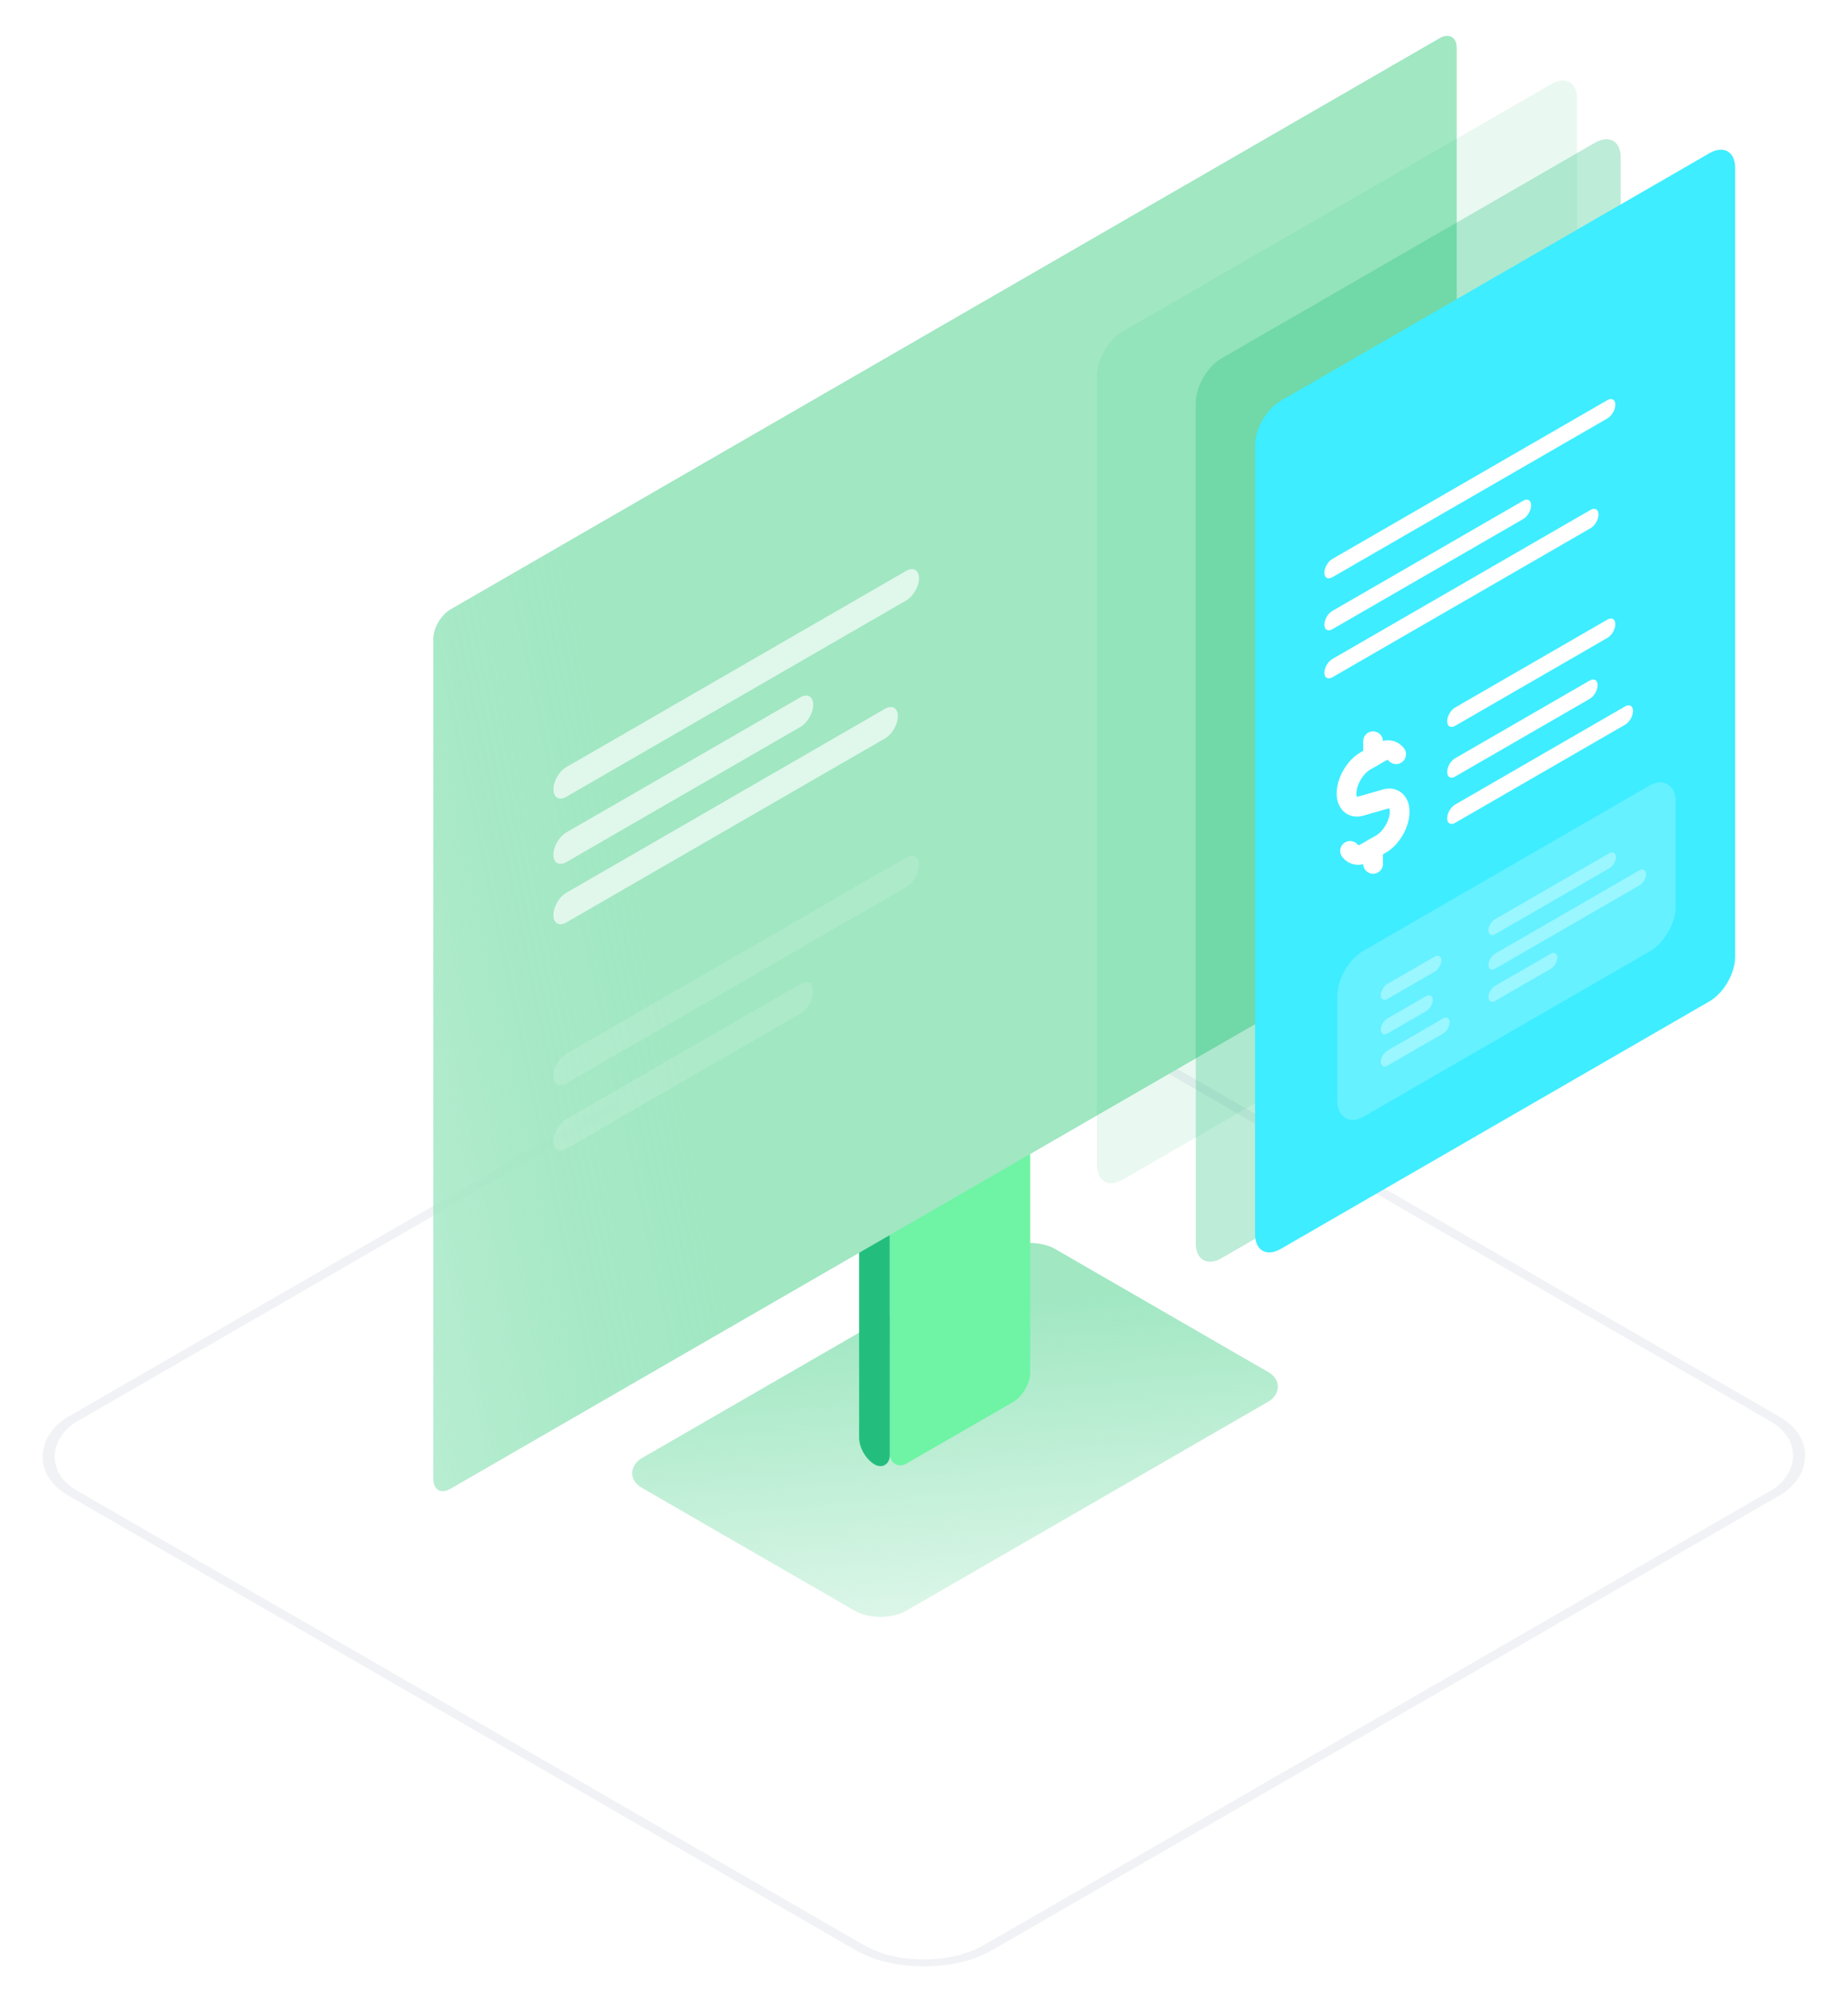
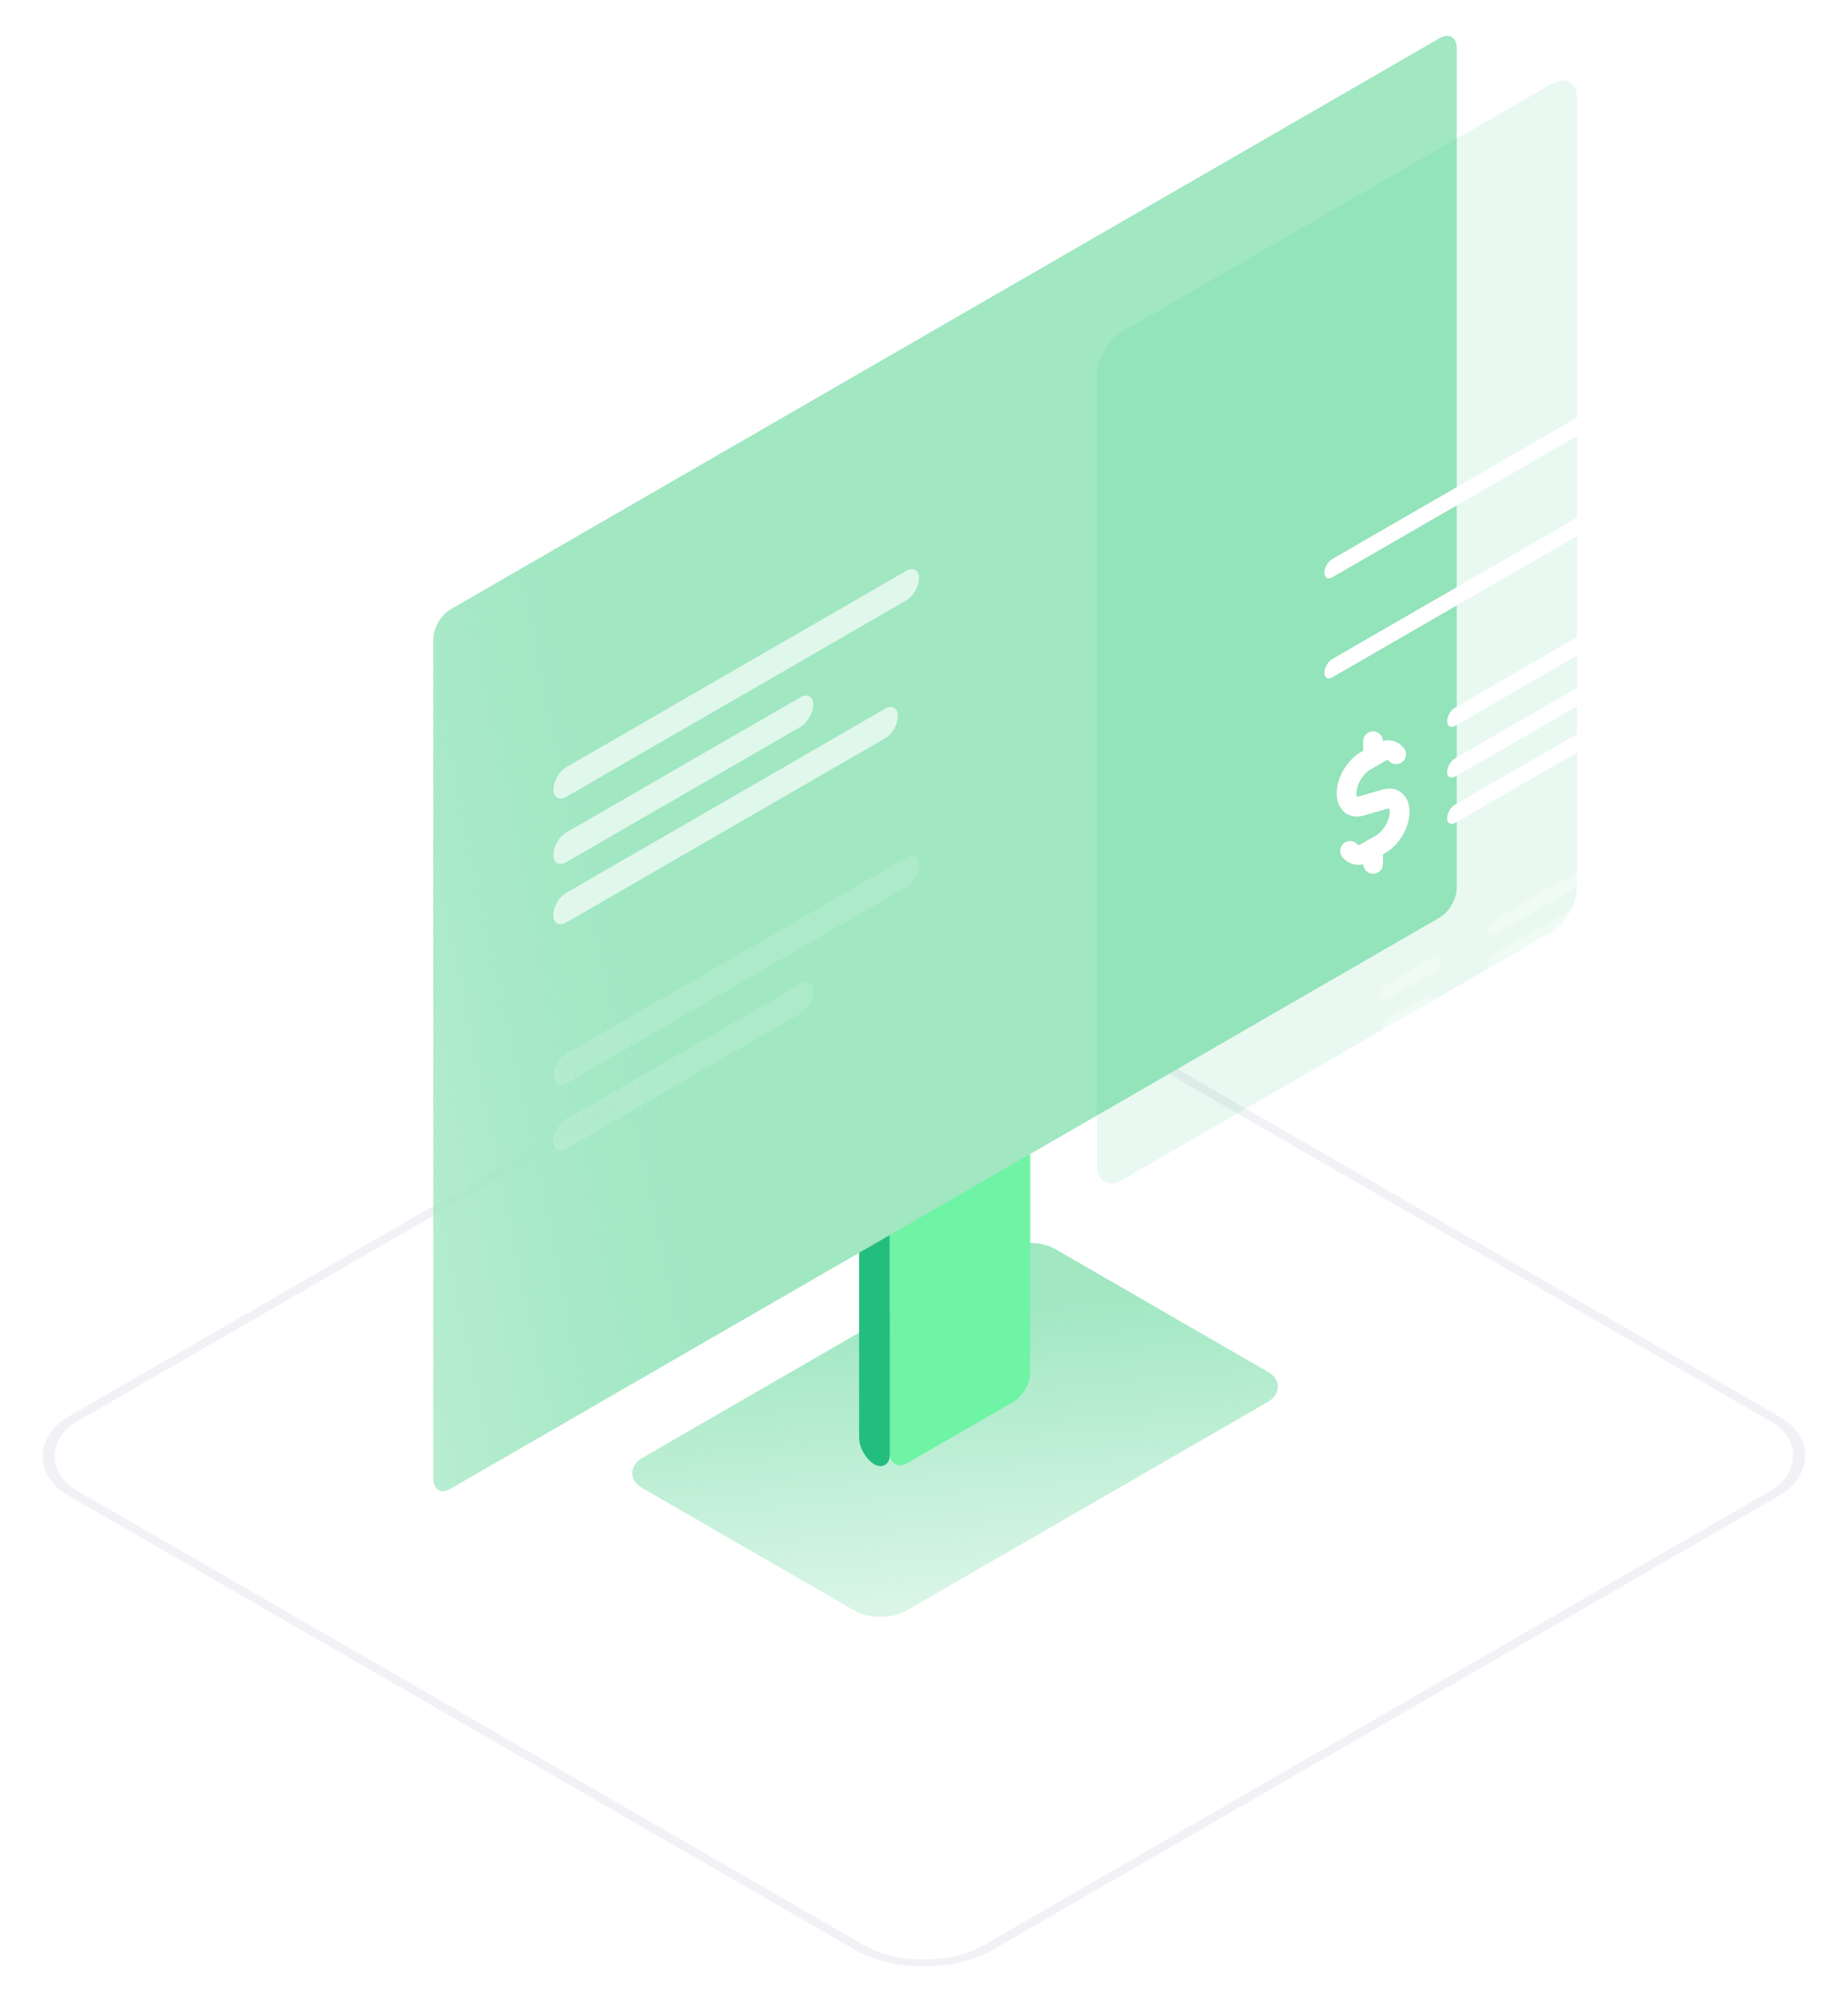
<svg xmlns="http://www.w3.org/2000/svg" width="187" height="202" viewBox="0 0 187 202" fill="none">
  <rect opacity="0.2" x="-2.98023e-08" y="0.5" width="106.951" height="106.951" rx="7.5" transform="matrix(0.866 0.5 -0.866 0.5 93.921 93.586)" stroke="#B9C2CE" />
  <rect width="30.885" height="48.304" rx="3" transform="matrix(0.866 0.5 -0.866 0.5 104.182 124.867)" fill="url(#paint0_linear_1477_1928)" />
  <rect width="16.405" height="31.676" rx="2" transform="matrix(0.866 -0.5 2.20305e-08 1 90.037 117.367)" fill="#6EF4A4" />
  <rect width="3.584" height="33.417" rx="1.792" transform="matrix(-0.866 -0.5 -2.20305e-08 1 90.037 115.625)" fill="#23BE7D" />
  <path d="M43.846 64.656C43.846 63.552 44.621 62.209 45.578 61.656L145.673 3.866C146.63 3.314 147.406 3.761 147.406 4.866L147.406 89.833C147.406 90.938 146.63 92.281 145.674 92.833L45.578 150.623C44.621 151.176 43.846 150.728 43.846 149.623L43.846 64.656Z" fill="url(#paint1_linear_1477_1928)" />
  <path opacity="0.1" d="M111 38.047C111 36.39 112.163 34.375 113.598 33.547L156.983 8.498C158.418 7.67 159.581 8.342 159.581 9.998L159.581 89.805C159.581 91.462 158.418 93.477 156.983 94.305L113.598 119.354C112.163 120.182 111 119.511 111 117.854L111 38.047Z" fill="#23BE7D" />
  <g opacity="0.3" filter="url(#filter0_f_1477_1928)">
-     <path d="M121 40.762C121 39.105 122.163 37.09 123.598 36.262L161.402 14.436C162.837 13.607 164 14.279 164 15.936L164 100.966C164 102.623 162.837 104.638 161.402 105.466L123.598 127.292C122.163 128.121 121 127.449 121 125.792L121 40.762Z" fill="#23BE7D" />
-   </g>
-   <path d="M127 45.047C127 43.39 128.163 41.375 129.598 40.547L172.983 15.498C174.418 14.67 175.581 15.342 175.581 16.998L175.581 96.805C175.581 98.462 174.418 100.477 172.983 101.305L129.598 126.354C128.163 127.182 127 126.511 127 124.854L127 45.047Z" fill="#3EEDFF" />
+     </g>
  <path d="M134.014 57.941C134.014 57.43 134.372 56.809 134.815 56.553L162.656 40.479C163.098 40.224 163.457 40.431 163.457 40.942C163.457 41.453 163.098 42.074 162.656 42.33L134.815 58.404C134.372 58.659 134.014 58.452 134.014 57.941Z" fill="white" />
  <path d="M146.438 72.972C146.438 72.461 146.796 71.84 147.239 71.584L162.654 62.684C163.096 62.429 163.455 62.636 163.455 63.147C163.455 63.658 163.096 64.28 162.654 64.535L147.239 73.435C146.796 73.69 146.438 73.483 146.438 72.972Z" fill="white" />
-   <path d="M134.014 63.199C134.014 62.688 134.372 62.066 134.815 61.811L154.136 50.656C154.579 50.4 154.938 50.607 154.938 51.118C154.938 51.629 154.579 52.251 154.136 52.506L134.815 63.661C134.372 63.917 134.014 63.71 134.014 63.199Z" fill="white" />
  <path d="M146.438 78.105C146.438 77.594 146.796 76.972 147.239 76.717L160.862 68.852C161.305 68.596 161.664 68.803 161.664 69.314C161.664 69.825 161.305 70.447 160.862 70.702L147.239 78.568C146.796 78.823 146.438 78.616 146.438 78.105Z" fill="white" />
  <path d="M134.014 68.062C134.014 67.551 134.372 66.93 134.815 66.674L160.952 51.584C161.394 51.328 161.753 51.536 161.753 52.047C161.753 52.558 161.394 53.179 160.952 53.435L134.815 68.525C134.372 68.78 134.014 68.573 134.014 68.062Z" fill="white" />
  <path d="M146.438 82.789C146.438 82.278 146.796 81.656 147.239 81.401L164.445 71.467C164.888 71.211 165.246 71.418 165.246 71.929C165.246 72.44 164.888 73.062 164.445 73.317L147.239 83.251C146.796 83.507 146.438 83.3 146.438 82.789Z" fill="white" />
  <path d="M138.943 76.543L138.943 74.992" stroke="white" stroke-width="2" stroke-linecap="round" stroke-linejoin="round" />
  <path d="M138.943 85.847L138.943 87.399" stroke="white" stroke-width="2" stroke-linecap="round" stroke-linejoin="round" />
  <path d="M136.614 86.086C136.963 86.542 137.557 86.655 138.274 86.241L138.946 85.853L139.746 85.391C140.789 84.789 141.632 83.327 141.632 82.125C141.632 81.125 141.042 80.595 140.204 80.834L137.686 81.558C136.849 81.798 136.258 81.267 136.258 80.267C136.258 79.063 137.102 77.602 138.143 77.001L138.943 76.539L139.616 76.151C140.333 75.737 140.925 75.847 141.274 76.302" stroke="white" stroke-width="2" stroke-linecap="round" stroke-linejoin="round" />
-   <rect opacity="0.2" width="39.534" height="16.794" rx="3" transform="matrix(0.866 -0.5 2.20305e-08 1 135.328 97.711)" fill="white" />
  <rect opacity="0.34" width="14.91" height="1.53" rx="0.765" transform="matrix(0.866 -0.5 2.20305e-08 1 150.609 93.383)" fill="white" />
  <rect opacity="0.34" width="7.096" height="1.53" rx="0.765" transform="matrix(0.866 -0.5 2.20305e-08 1 139.717 99.93)" fill="white" />
  <rect opacity="0.34" width="18.431" height="1.53" rx="0.765" transform="matrix(0.866 -0.5 2.20305e-08 1 150.609 96.871)" fill="white" />
  <rect opacity="0.34" width="6.082" height="1.53" rx="0.765" transform="matrix(0.866 -0.5 2.20305e-08 1 139.717 103.422)" fill="white" />
  <rect opacity="0.34" width="8.063" height="1.53" rx="0.765" transform="matrix(0.866 -0.5 2.20305e-08 1 150.609 100.129)" fill="white" />
  <rect opacity="0.34" width="8.063" height="1.53" rx="0.765" transform="matrix(0.866 -0.5 2.20305e-08 1 139.717 106.676)" fill="white" />
  <g opacity="0.67">
    <path d="M56 79.863C56 79.035 56.582 78.028 57.299 77.613L91.701 57.751C92.418 57.337 93 57.673 93 58.501C93 59.33 92.418 60.337 91.701 60.751L57.299 80.613C56.582 81.028 56 80.692 56 79.863Z" fill="white" />
    <path d="M56 86.473C56 85.644 56.582 84.637 57.299 84.223L80.995 70.542C81.713 70.127 82.294 70.463 82.294 71.292C82.294 72.12 81.713 73.127 80.995 73.542L57.299 87.223C56.582 87.637 56 87.301 56 86.473Z" fill="white" />
    <path d="M56 92.578C56 91.75 56.582 90.742 57.299 90.328L89.56 71.702C90.277 71.288 90.859 71.624 90.859 72.452C90.859 73.281 90.277 74.288 89.56 74.702L57.299 93.328C56.582 93.742 56 93.407 56 92.578Z" fill="white" />
    <path opacity="0.2" d="M56 115.473C56 114.644 56.582 113.637 57.299 113.223L80.995 99.542C81.713 99.127 82.294 99.463 82.294 100.292C82.294 101.12 81.713 102.128 80.995 102.542L57.299 116.223C56.582 116.637 56 116.301 56 115.473Z" fill="white" />
    <path opacity="0.2" d="M56 108.863C56 108.035 56.582 107.027 57.299 106.613L91.701 86.751C92.418 86.337 93 86.673 93 87.501C93 88.33 92.418 89.337 91.701 89.751L57.299 109.613C56.582 110.027 56 109.692 56 108.863Z" fill="white" />
  </g>
  <defs>
    <filter id="filter0_f_1477_1928" x="107" y="0.082" width="71" height="141.566" filterUnits="userSpaceOnUse" color-interpolation-filters="sRGB">
      <feFlood flood-opacity="0" result="BackgroundImageFix" />
      <feBlend mode="normal" in="SourceGraphic" in2="BackgroundImageFix" result="shape" />
      <feGaussianBlur stdDeviation="7" result="effect1_foregroundBlur_1477_1928" />
    </filter>
    <linearGradient id="paint0_linear_1477_1928" x1="5.084" y1="8.18" x2="60.7" y2="49.124" gradientUnits="userSpaceOnUse">
      <stop stop-color="#A0E7C2" />
      <stop offset="1" stop-color="#A0E7C2" stop-opacity="0" />
    </linearGradient>
    <linearGradient id="paint1_linear_1477_1928" x1="60.892" y1="67.881" x2="-46.147" y2="90.391" gradientUnits="userSpaceOnUse">
      <stop stop-color="#A0E7C2" />
      <stop offset="0.153" stop-color="#A0E7C2" stop-opacity="0.915" />
      <stop offset="0.971" stop-color="#A0E7C2" stop-opacity="0.029" />
      <stop offset="1" stop-color="#A0E7C2" stop-opacity="0" />
    </linearGradient>
  </defs>
</svg>